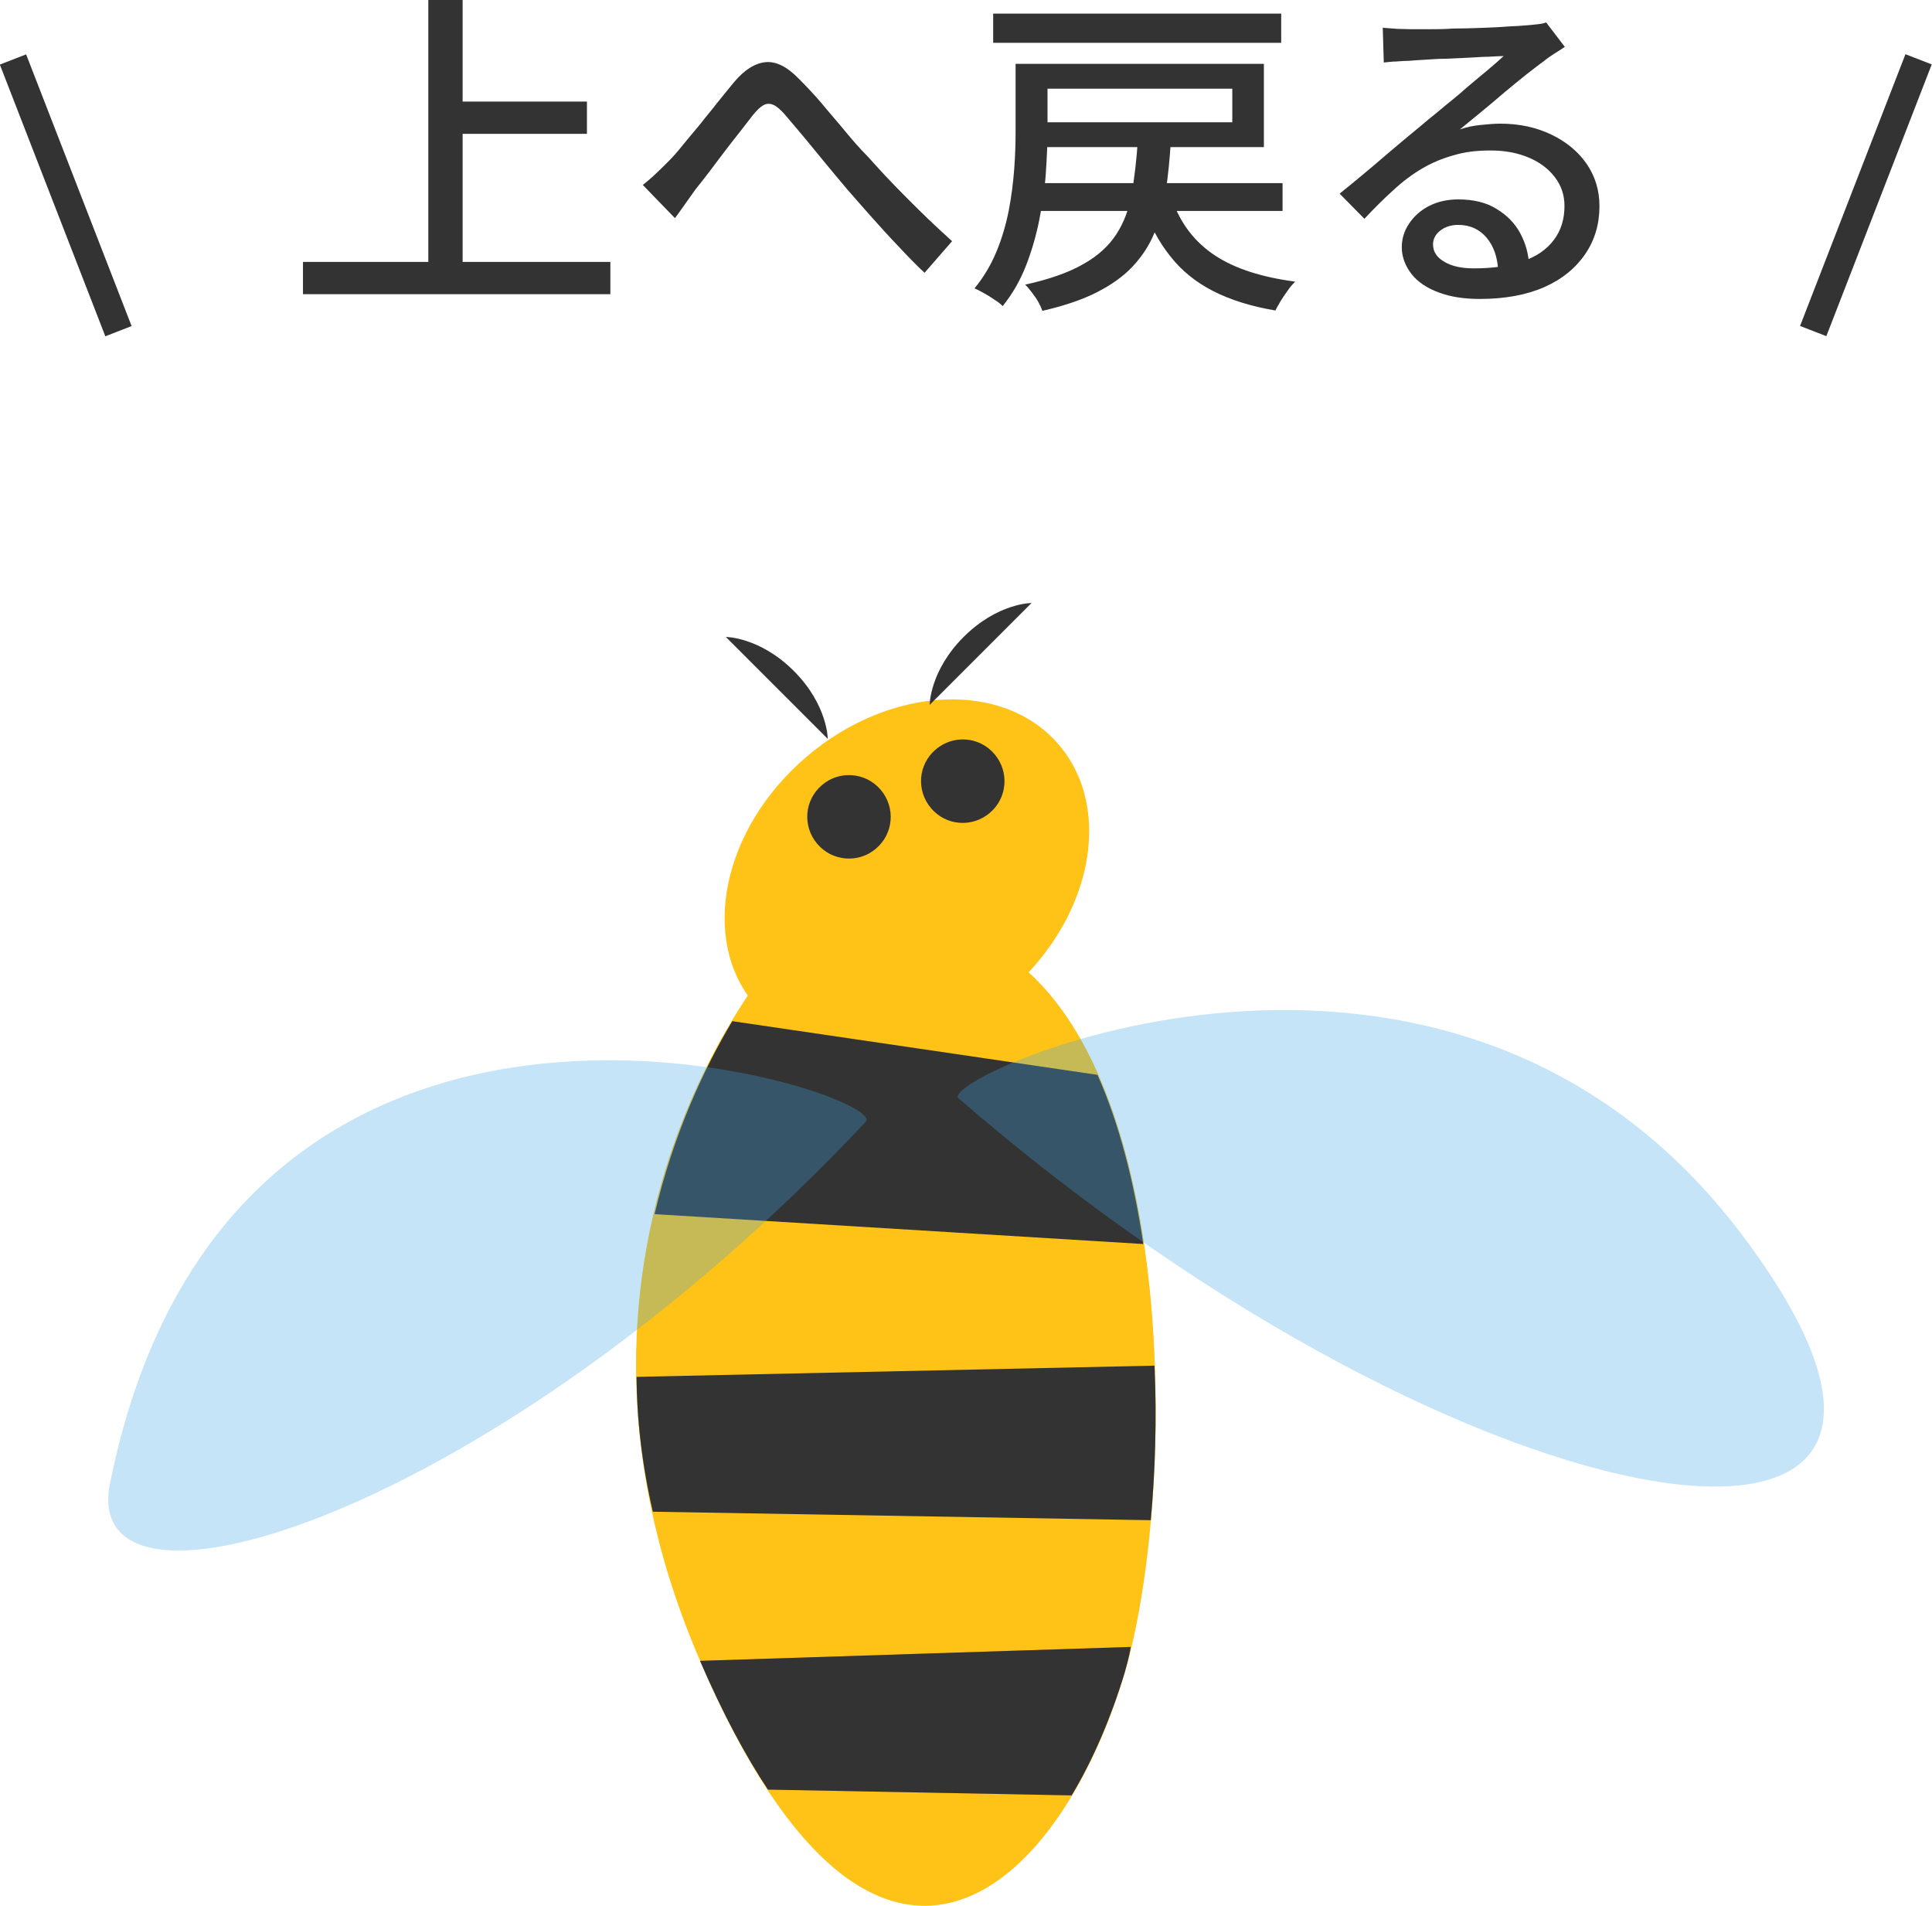
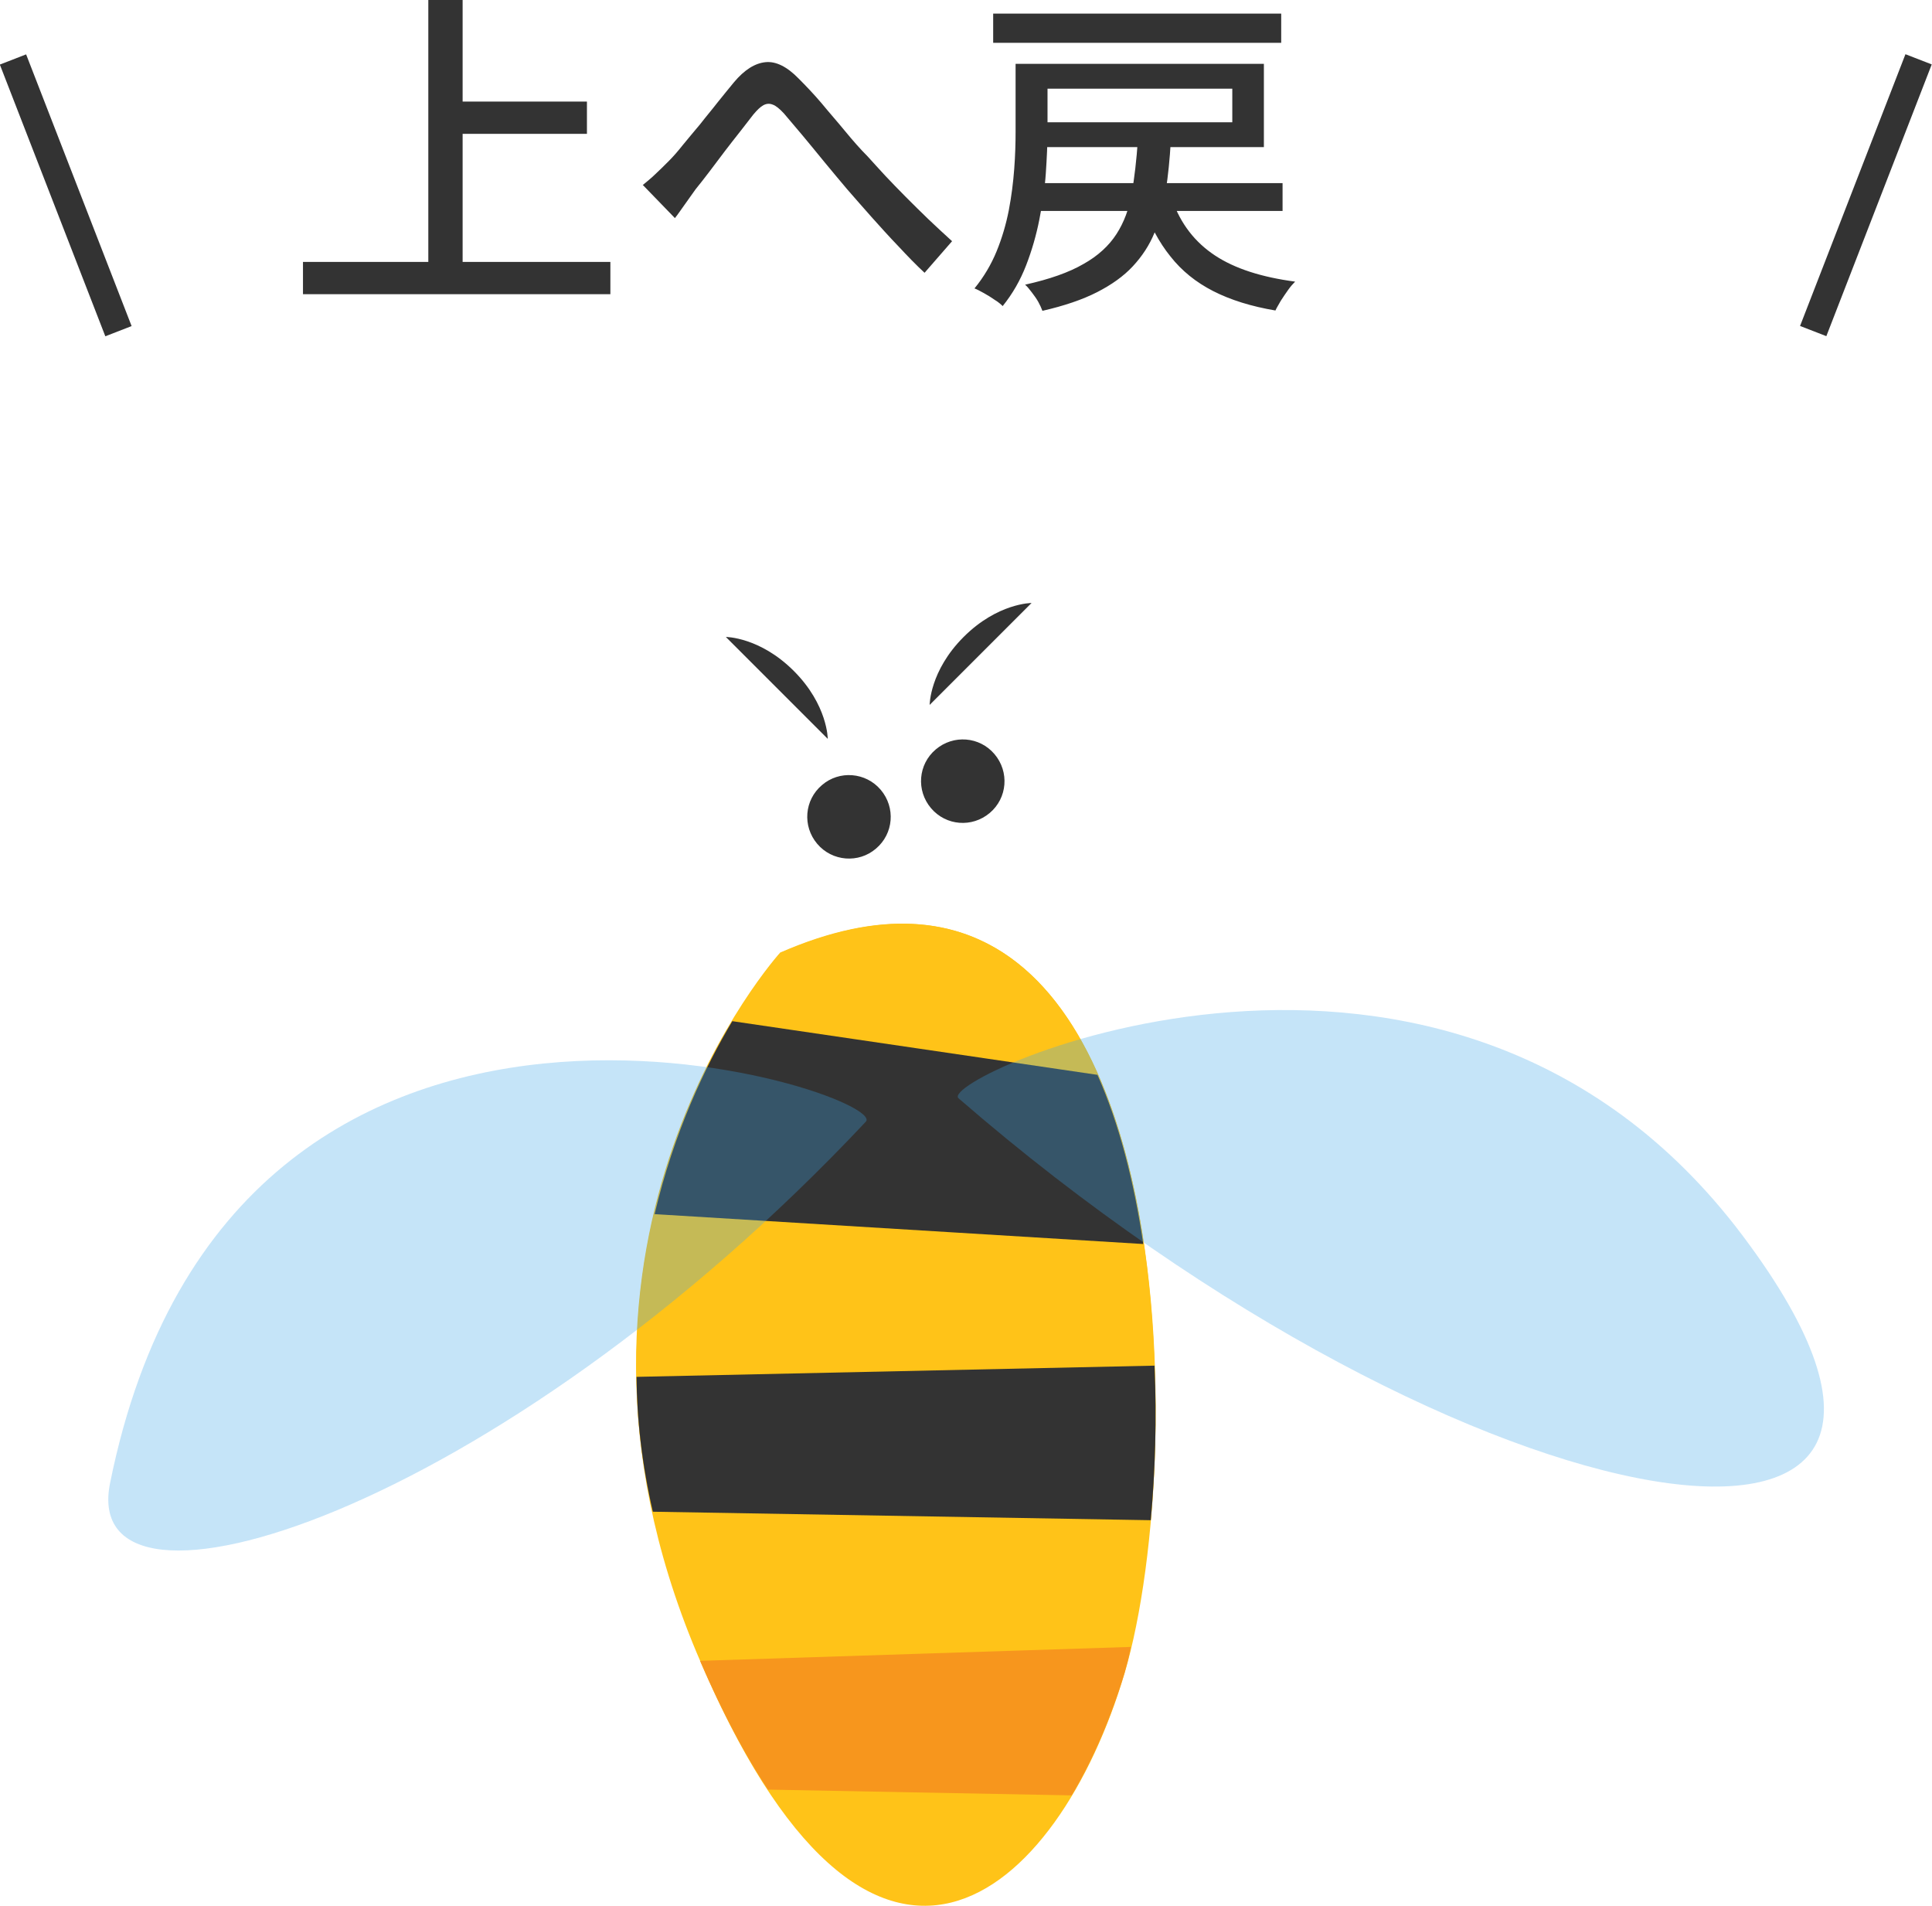
<svg xmlns="http://www.w3.org/2000/svg" id="b" viewBox="0 0 56.88 56.11">
  <g id="c">
-     <path d="M31.18,21.93c1.63,1.92.95,5.18-1.52,7.29-2.47,2.11-5.81,2.27-7.44.35-1.63-1.92-.95-5.18,1.52-7.29,2.47-2.11,5.81-2.27,7.44-.35Z" fill="#ffc318" />
    <path d="M22.97,28.04s-7.6,8.37-2.46,20.61c5.14,12.24,10.65,7.17,12.6.6,1.95-6.58,1.7-26.38-10.14-21.21Z" fill="#ffc318" />
    <path d="M33.29,48.47c-.04.29-.12.54-.18.77-.4,1.32-.93,2.56-1.56,3.61l-8.94-.17c-.66-.99-1.34-2.26-2-3.79l12.68-.41Z" fill="#f7961d" />
    <path d="M33.99,40.2c.07,1.57.02,3.13-.11,4.55l-14.66-.25c-.32-1.39-.47-2.71-.48-3.97-.13-7.67,4.24-12.48,4.24-12.48,8.06-3.54,10.76,4.55,11.01,12.16Z" fill="#ffc318" />
    <path d="M19.27,35.74l14.39.88c-.27-1.81-.7-3.52-1.35-4.98l-10.75-1.58c-.79,1.32-1.72,3.26-2.29,5.69Z" fill="#333" />
    <path d="M3.24,43.66c-.95,4.72,11.36.95,22.25-10.64.79-.84-18.64-7.28-22.25,10.64Z" fill="#3fa3e8" opacity=".3" />
    <path d="M51.31,36.38c8.69,11.57-8.02,9.02-23.09-4.05-.69-.6,14.4-7.52,23.09,4.05Z" fill="#3fa3e8" opacity=".3" />
    <path d="M29.28,22.2c.44.52.38,1.29-.14,1.73-.52.44-1.29.38-1.73-.14-.44-.52-.38-1.29.14-1.73s1.29-.38,1.73.14Z" fill="#333" />
    <path d="M25.93,23.25c.44.52.38,1.29-.14,1.73-.51.44-1.29.38-1.73-.14-.44-.52-.38-1.29.14-1.73.51-.44,1.29-.38,1.73.14Z" fill="#333" />
-     <path d="M33.29,48.47c-.04.29-.12.54-.18.77-.4,1.32-.93,2.56-1.56,3.61l-8.94-.17c-.66-.99-1.34-2.26-2-3.79l12.68-.41Z" fill="#333" />
    <path d="M33.99,40.2c.07,1.57.02,3.13-.11,4.55l-14.66-.25c-.32-1.39-.47-2.71-.48-3.97l15.25-.33Z" fill="#333" />
    <path d="M24.37,21.75s0-1-1-2-2-1-2-1" fill="#333" />
    <path d="M27.37,20.75s0-1,1-2c1-1,2-1,2-1" fill="#333" />
    <path d="M8.92,7.71h9.05v.95h-9.05v-.95ZM12.61,0h1.01v8.22h-1.01V0ZM13.15,2.99h4.13v.95h-4.13v-.95Z" fill="#333" />
    <path d="M18.92,5.45c.13-.11.26-.21.38-.33.12-.11.25-.24.39-.38.13-.13.27-.29.42-.48.16-.19.32-.39.5-.6.17-.22.35-.43.52-.65.17-.21.33-.41.48-.59.31-.37.62-.56.93-.59.3-.03.63.13.97.48.21.21.44.45.67.72.23.28.47.55.7.83.23.28.45.53.66.74.15.17.33.36.52.57.19.2.39.41.61.63s.44.44.67.66c.23.22.46.43.69.64l-.81.93c-.25-.23-.5-.49-.77-.78-.27-.28-.53-.57-.79-.86-.26-.29-.5-.57-.72-.82-.21-.25-.43-.51-.66-.79s-.44-.54-.65-.79-.39-.46-.55-.65c-.13-.14-.24-.23-.33-.26-.1-.04-.19-.03-.28.02-.09.05-.18.14-.29.27-.11.14-.23.3-.38.49s-.3.38-.46.59c-.16.21-.31.41-.46.61s-.28.36-.4.51c-.11.15-.21.3-.32.45s-.2.29-.29.4l-.94-.97Z" fill="#333" />
    <path d="M29.9,1.88h.94v1.99c0,.37-.02.78-.05,1.23s-.1.9-.19,1.36c-.09.46-.22.91-.39,1.35-.17.44-.4.84-.69,1.2-.05-.05-.13-.12-.23-.18-.1-.07-.21-.14-.32-.2-.11-.06-.2-.11-.28-.14.27-.33.49-.7.65-1.09.16-.39.28-.8.36-1.21.08-.42.13-.82.16-1.22s.04-.76.04-1.11v-1.97ZM29.24.4h8.48v.86h-8.48V.4ZM33.5,4.15h.97c-.03.53-.08,1.03-.15,1.47-.07.45-.18.86-.33,1.23-.15.37-.37.7-.64.99-.27.29-.62.54-1.05.76-.43.22-.96.4-1.61.55-.03-.08-.07-.17-.12-.26s-.12-.19-.19-.28-.13-.17-.2-.23c.72-.16,1.29-.36,1.72-.61.43-.24.75-.54.97-.88.22-.34.37-.74.45-1.2.08-.46.14-.98.18-1.56ZM30.36,1.88h6.85v2.45h-6.85v-.73h5.92v-.99h-5.92v-.73ZM30.41,5.39h7.35v.82h-7.35v-.82ZM34.51,5.88c.25.71.67,1.25,1.26,1.64s1.38.64,2.36.77c-.07.07-.14.15-.21.25-.07.1-.14.2-.21.31-.06.11-.12.2-.16.29-.71-.12-1.32-.31-1.83-.57s-.93-.6-1.26-1.02c-.34-.42-.61-.93-.82-1.53l.86-.14Z" fill="#333" />
-     <path d="M40.74.82c.13.01.26.02.41.03.14,0,.28.01.39.01.1,0,.26,0,.49,0s.48,0,.76-.02c.28,0,.56-.01.84-.02.28-.01.53-.02.76-.04.22-.01.39-.02.49-.03.18-.01.32-.03.42-.04.1-.01.17-.03.22-.05l.55.72c-.1.07-.2.13-.31.2-.11.07-.21.14-.32.23-.13.09-.29.22-.5.38-.2.16-.42.34-.66.54-.23.2-.46.39-.69.58-.23.19-.43.35-.61.5.2-.07.4-.11.6-.13.2-.02.4-.04.6-.04.55,0,1.05.11,1.49.32.44.21.79.5,1.04.86.25.36.38.78.38,1.25,0,.53-.14,1-.42,1.41-.28.41-.68.74-1.2.97s-1.16.35-1.9.35c-.46,0-.86-.06-1.21-.19-.35-.13-.62-.31-.8-.54s-.29-.5-.29-.79c0-.25.07-.48.21-.69s.33-.39.58-.52.54-.2.87-.2c.45,0,.83.09,1.13.28.3.18.54.42.7.72s.25.63.26.98l-.91.13c-.02-.4-.13-.73-.34-.98-.21-.25-.49-.38-.84-.38-.21,0-.39.06-.53.17s-.21.25-.21.4c0,.22.11.39.34.52.22.13.51.19.86.19.57,0,1.05-.07,1.45-.21.4-.14.7-.35.91-.63.21-.28.31-.61.31-1,0-.31-.09-.59-.28-.84-.19-.25-.44-.44-.77-.58s-.7-.21-1.12-.21-.76.04-1.09.14c-.33.09-.64.22-.93.39-.29.17-.57.38-.84.63-.28.25-.56.53-.86.85l-.73-.74c.2-.16.42-.34.66-.54.24-.2.48-.4.72-.61.24-.2.47-.4.69-.58.22-.18.4-.33.54-.45.14-.11.31-.25.51-.42.2-.16.41-.33.62-.52.21-.18.42-.35.61-.51s.35-.3.48-.42c-.11,0-.25.01-.44.02-.19,0-.39.02-.62.03s-.45.02-.67.03c-.23,0-.43.02-.62.03s-.33.02-.43.03c-.12,0-.25.01-.38.02-.13,0-.25.02-.37.03l-.03-1.03Z" fill="#333" />
    <rect x="1.52" y="1.46" width=".83" height="8.58" transform="translate(-1.95 1.09) rotate(-21.22)" fill="#333" />
    <rect x="50.65" y="5.33" width="8.58" height=".83" transform="translate(29.71 54.89) rotate(-68.8)" fill="#333" />
  </g>
</svg>